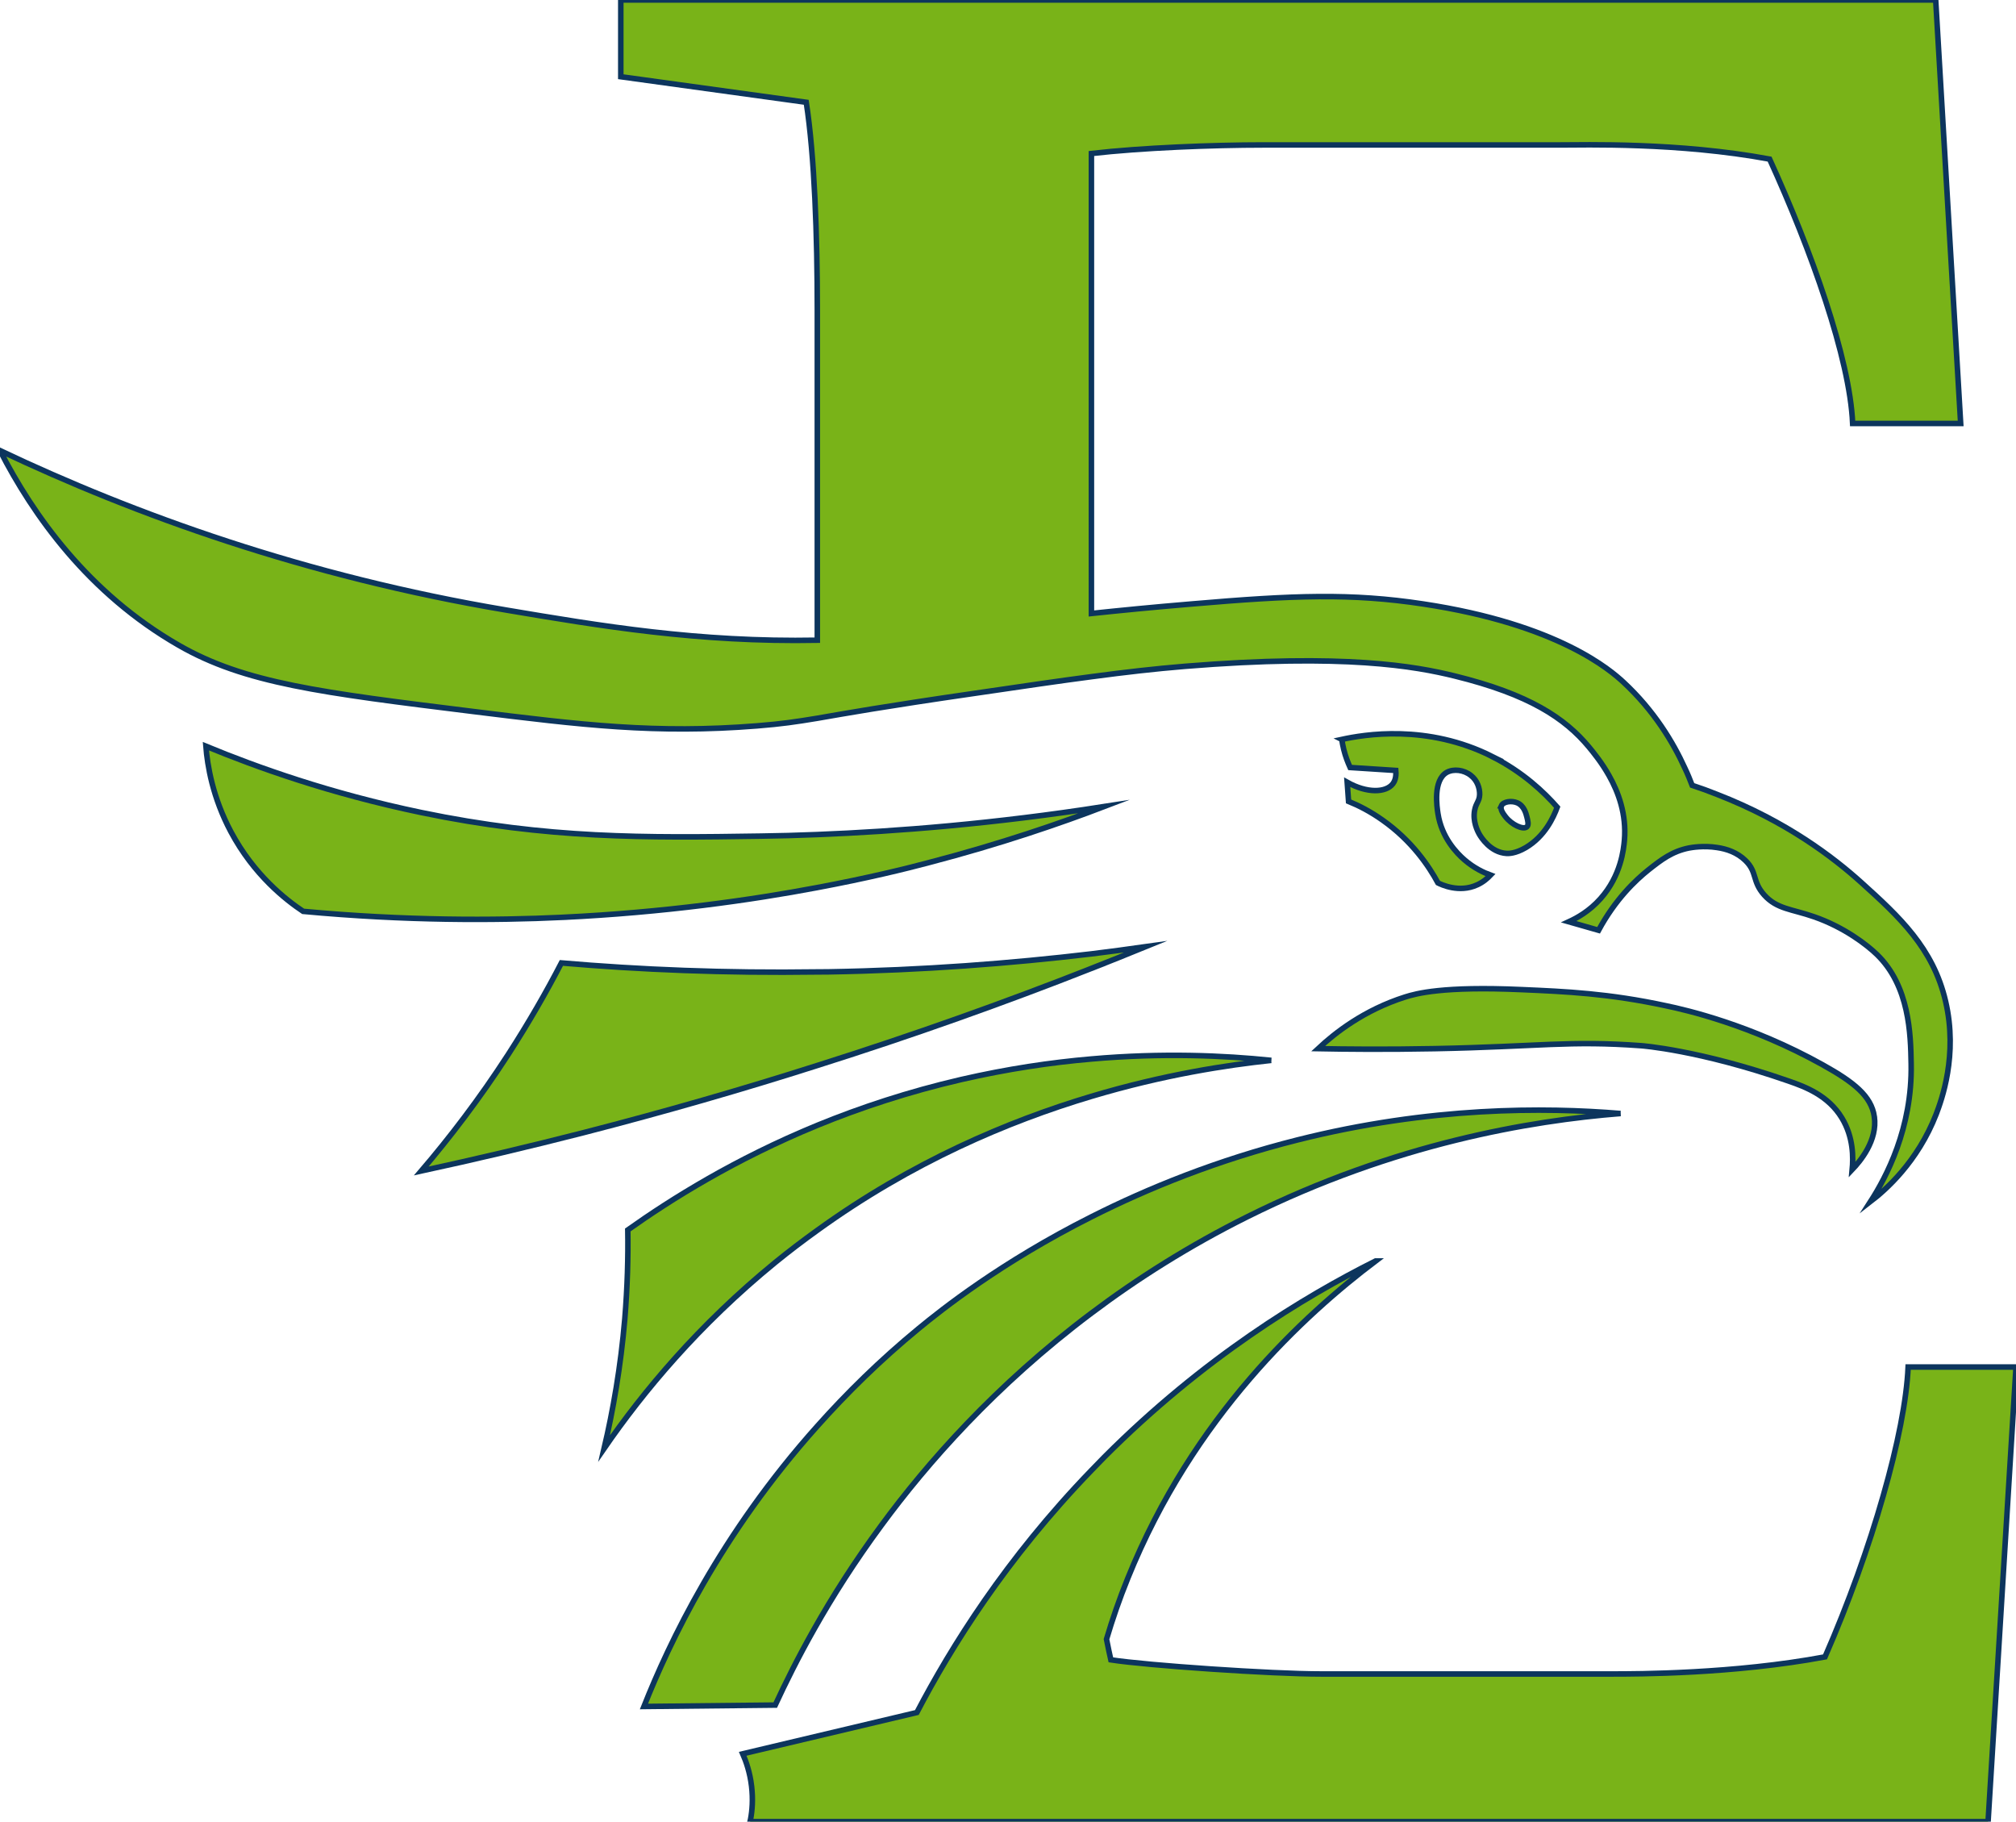
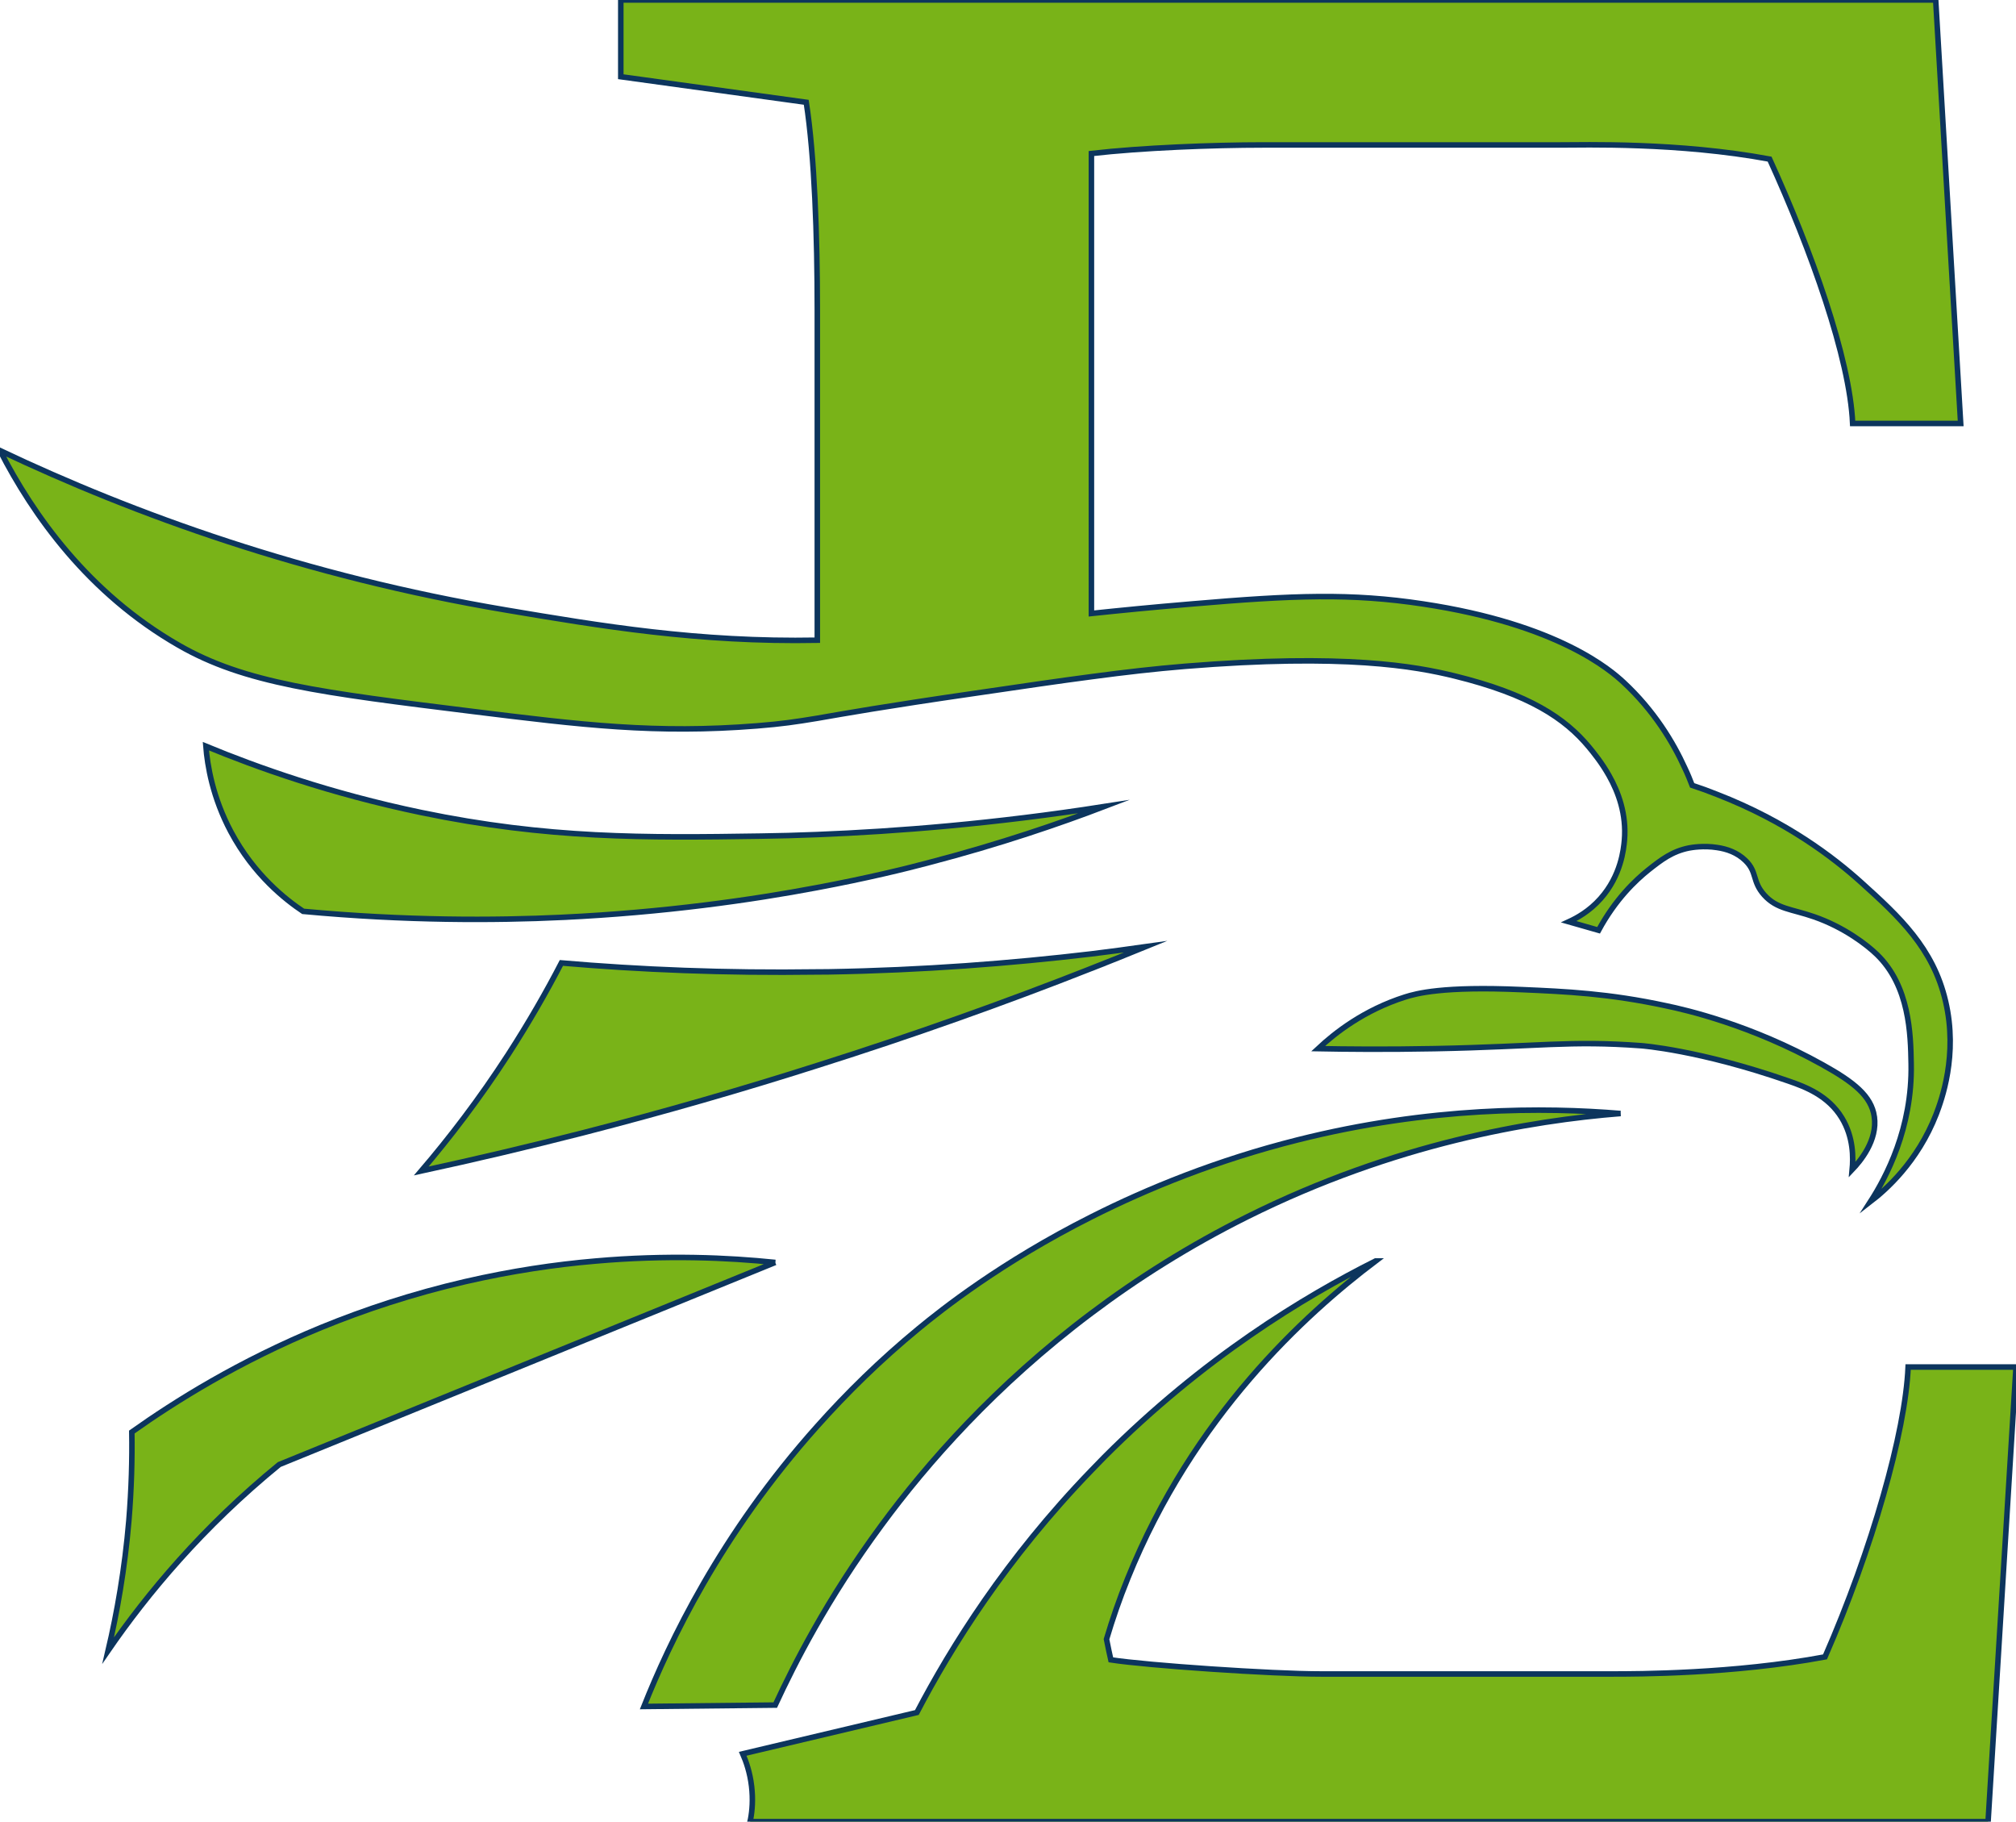
<svg xmlns="http://www.w3.org/2000/svg" id="Layer_2" version="1.1" viewBox="0 0 273.6 247.18">
  <defs>
    <style>
      .st0 {
        fill: #79b318;
        stroke: #0c355d;
        stroke-miterlimit: 10;
        stroke-width: .75px;
      }
    </style>
  </defs>
  <path class="st0" d="M269.81,247.18H101.8c.03-.12.04-.24.07-.37.21-1.12.34-2.63.13-4.43-.22-1.88-.75-3.38-1.2-4.41,7.87-1.87,15.76-3.73,23.63-5.6,4.63-8.86,12.07-20.83,23.69-32.86.56-.59,1.15-1.19,1.73-1.78,13.48-13.51,27.14-21.77,36.84-26.63h.01c-9.59,7.25-24.75,21.03-33.64,43.05-1.15,2.83-2.1,5.6-2.89,8.27.22,1.14.43,2.09.59,2.8,4.87.76,21.78,1.92,28.55,1.92h39.45c3.38,0,16.52,0,28.92-2.32,3.2-7.32,5.92-14.93,7.89-21.83,1.98-6.89,3.2-13.06,3.39-17.5h14.64c-1.26,20.56-2.53,41.13-3.79,61.69Z" />
  <path class="st0" d="M102.77,98.49c3.36-.27,5.12-.53,8.15-1.03,3.63-.63,9.09-1.61,21.4-3.39,6.53-.96,11.51-1.69,15.8-2.25,4.72-.63,8.59-1.07,12.7-1.41,21.74-1.77,31.33.02,36.59,1.31,10.14,2.49,14.98,5.73,18.23,9.64.63.77,1.73,2.1,2.73,3.88,1.28,2.26,2.38,5.27,2.09,8.75-.11,1.22-.46,4.82-3.25,7.95-1.52,1.71-3.21,2.63-4.3,3.13,1.35.38,2.7.78,4.04,1.16,2.29-4.23,5.01-6.79,6.77-8.2,1.71-1.35,3.19-2.51,5.51-2.97.32-.06,1.96-.35,3.8-.06,1.32.19,2.73.67,3.85,1.76,1.64,1.6.88,2.8,2.54,4.67,1.74,1.94,3.73,1.9,6.79,2.97,4.11,1.43,7.16,3.81,8.5,5.1,4.45,4.3,4.59,10.87,4.66,14.85.17,8.74-3.41,15.42-5.51,18.68,1.99-1.53,6.38-5.33,8.92-11.88h0c.69-1.82,2.98-7.97,1.26-15.3-1.68-7.21-6.29-11.47-11.46-16.13-3.75-3.38-10.12-8.27-19.55-11.93-1.09-.44-2.22-.85-3.38-1.23-.28-.72-.6-1.53-1.01-2.38-1.56-3.42-4.13-7.74-8.33-11.63-1.65-1.52-8.74-7.82-27.16-10.6-9.77-1.48-17.54-1.19-31.42,0-5.28.44-9.72.88-13.61,1.29V20.83c6.76-.78,16.52-1.16,23.29-1.16h40.2c3.38,0,16.16-.38,28.55,1.92,5.63,12.35,10.88,27,11.27,35.87h14.66l-3.39-57.46H84.25v10.41l25.17,3.47c1.13,7.33,1.5,18.12,1.5,28.16v44.83s0,0,0,0c-16.15.3-29.5-1.95-42.15-4.08C41.39,78.19,18.26,69.79,0,61.14c4.49,8.74,11.96,19.35,24.25,26.41,8.96,5.16,19.3,6.43,39.97,8.99,14.71,1.82,24.74,3.05,38.56,1.95Z" />
  <path class="st0" d="M149.86,109.44s0,0,0,0c0,0,.01,0,.02,0h-.01Z" />
  <path class="st0" d="M76.38,124.47c13.77-.66,25.61-2.35,34.55-4.04,6.88-1.29,12.07-2.57,15.11-3.38,9.81-2.56,17.91-5.36,23.81-7.61-14.92,2.33-28.08,3.37-38.92,3.8-2.72.11-5.29.18-7.71.21-15.59.24-28.89.37-46.05-3.2-12.35-2.57-22.31-6.14-29.23-9,.2,2.6.91,6.93,3.39,11.6,3.14,5.9,7.5,9.27,9.81,10.81,13.94,1.29,25.91,1.25,35.24.81Z" />
  <path class="st0" d="M148.13,131.4c2.47-.97,4.92-1.96,7.33-2.94-2.39.34-4.83.66-7.33.97h0c-10.9,1.29-22.85,2.22-35.7,2.44-.5.01-1,.01-1.5.01-12.52.18-24.15-.31-34.74-1.22-2.03,3.92-4.42,8.09-7.21,12.41-3.95,6.1-7.99,11.35-11.81,15.82,7.21-1.56,14.56-3.29,22.02-5.2,10.96-2.82,21.55-5.87,31.74-9.12,13.01-4.11,25.42-8.54,37.2-13.17Z" />
-   <path class="st0" d="M105.21,171.3c1.89-1.54,3.8-2.99,5.71-4.36,12.8-9.25,25.88-14.8,37.2-18.18,9.89-2.96,18.47-4.25,24.4-4.88h.01c-6.38-.66-14.72-1.04-24.4-.19-5.49.47-11.42,1.35-17.68,2.79-7.18,1.66-13.7,3.83-19.52,6.21-11.22,4.61-19.85,10.03-25.73,14.2.06,3.7-.05,7.72-.4,12.01-.56,6.6-1.61,12.5-2.81,17.63,5.3-7.69,12.81-16.73,23.22-25.23Z" />
+   <path class="st0" d="M105.21,171.3h.01c-6.38-.66-14.72-1.04-24.4-.19-5.49.47-11.42,1.35-17.68,2.79-7.18,1.66-13.7,3.83-19.52,6.21-11.22,4.61-19.85,10.03-25.73,14.2.06,3.7-.05,7.72-.4,12.01-.56,6.6-1.61,12.5-2.81,17.63,5.3-7.69,12.81-16.73,23.22-25.23Z" />
  <path class="st0" d="M110.53,220.98c2.44-4.32,5.45-9.08,9.11-14.04,6.12-8.32,15.42-18.96,28.49-28.77,6.18-4.65,13.22-9.12,21.15-13.07,20.01-9.97,38.47-13.04,50.66-14.01h-.01c-10.3-.85-25.82-.95-43.86,3.59-10.85,2.73-20.24,6.54-27.95,10.43-12.28,6.18-20.33,12.59-23.5,15.2-5.2,4.28-9.73,8.75-13.7,13.2-13.18,14.72-20.11,29.43-23.53,38.04,5.94-.06,11.89-.13,17.82-.19,1.38-2.98,3.12-6.5,5.32-10.38Z" />
  <path class="st0" d="M254.37,151.49c-.42-2.78-2.77-4.65-7.01-7.01-9.76-5.44-18.63-7.46-21.22-8-7.84-1.69-13.63-1.94-19.62-2.2-10.72-.48-14.32.53-15.82,1-5.57,1.77-9.5,4.85-11.81,7.01,3.6.07,9.09.13,15.82,0,14.26-.28,18.24-1.12,28.02-.4,0,0,7.84.56,20.02,4.8,2.29.79,5.36,1.96,7.21,4.99,1.6,2.63,1.56,5.43,1.41,7.02,1.05-1.1,3.48-3.95,3-7.21Z" />
-   <path class="st0" d="M182.1,100.33c.06.43.15.87.26,1.34.23.95.56,1.78.87,2.47,2.07.13,4.13.26,6.2.4.1,1.03-.22,1.57-.4,1.81-.94,1.22-3.51,1.31-6.2-.21.06.87.13,1.73.19,2.6,1.4.57,2.98,1.38,4.6,2.53,4.02,2.83,6.32,6.29,7.53,8.53.41.21,2.88,1.4,5.33.26.82-.37,1.41-.9,1.81-1.32-.88-.32-2.22-.93-3.54-2.07-1.09-.94-3.1-3.05-3.6-6.27-.13-.84-.7-4.52,1.2-5.6.94-.51,2.32-.34,3.26.41.9.69,1.22,1.76,1.2,2.6-.03.93-.48,1.09-.68,2.13-.28,1.5.38,2.83.68,3.33.15.25,1.44,2.41,3.66,2.53.25.01,1.18.04,2.6-.79,2.59-1.53,3.76-4.1,4.27-5.48-1.79-2.04-4.66-4.76-8.8-6.86h.02c-8.9-4.49-17.51-2.98-20.46-2.34ZM203.76,109.33c.26-.57,1.38-.72,2.14-.4.94.4,1.2,1.45,1.32,1.92.13.51.28,1.09,0,1.34h0c-.48.45-2.07-.27-2.92-1.39-.26-.34-.75-.97-.54-1.47Z" />
</svg>